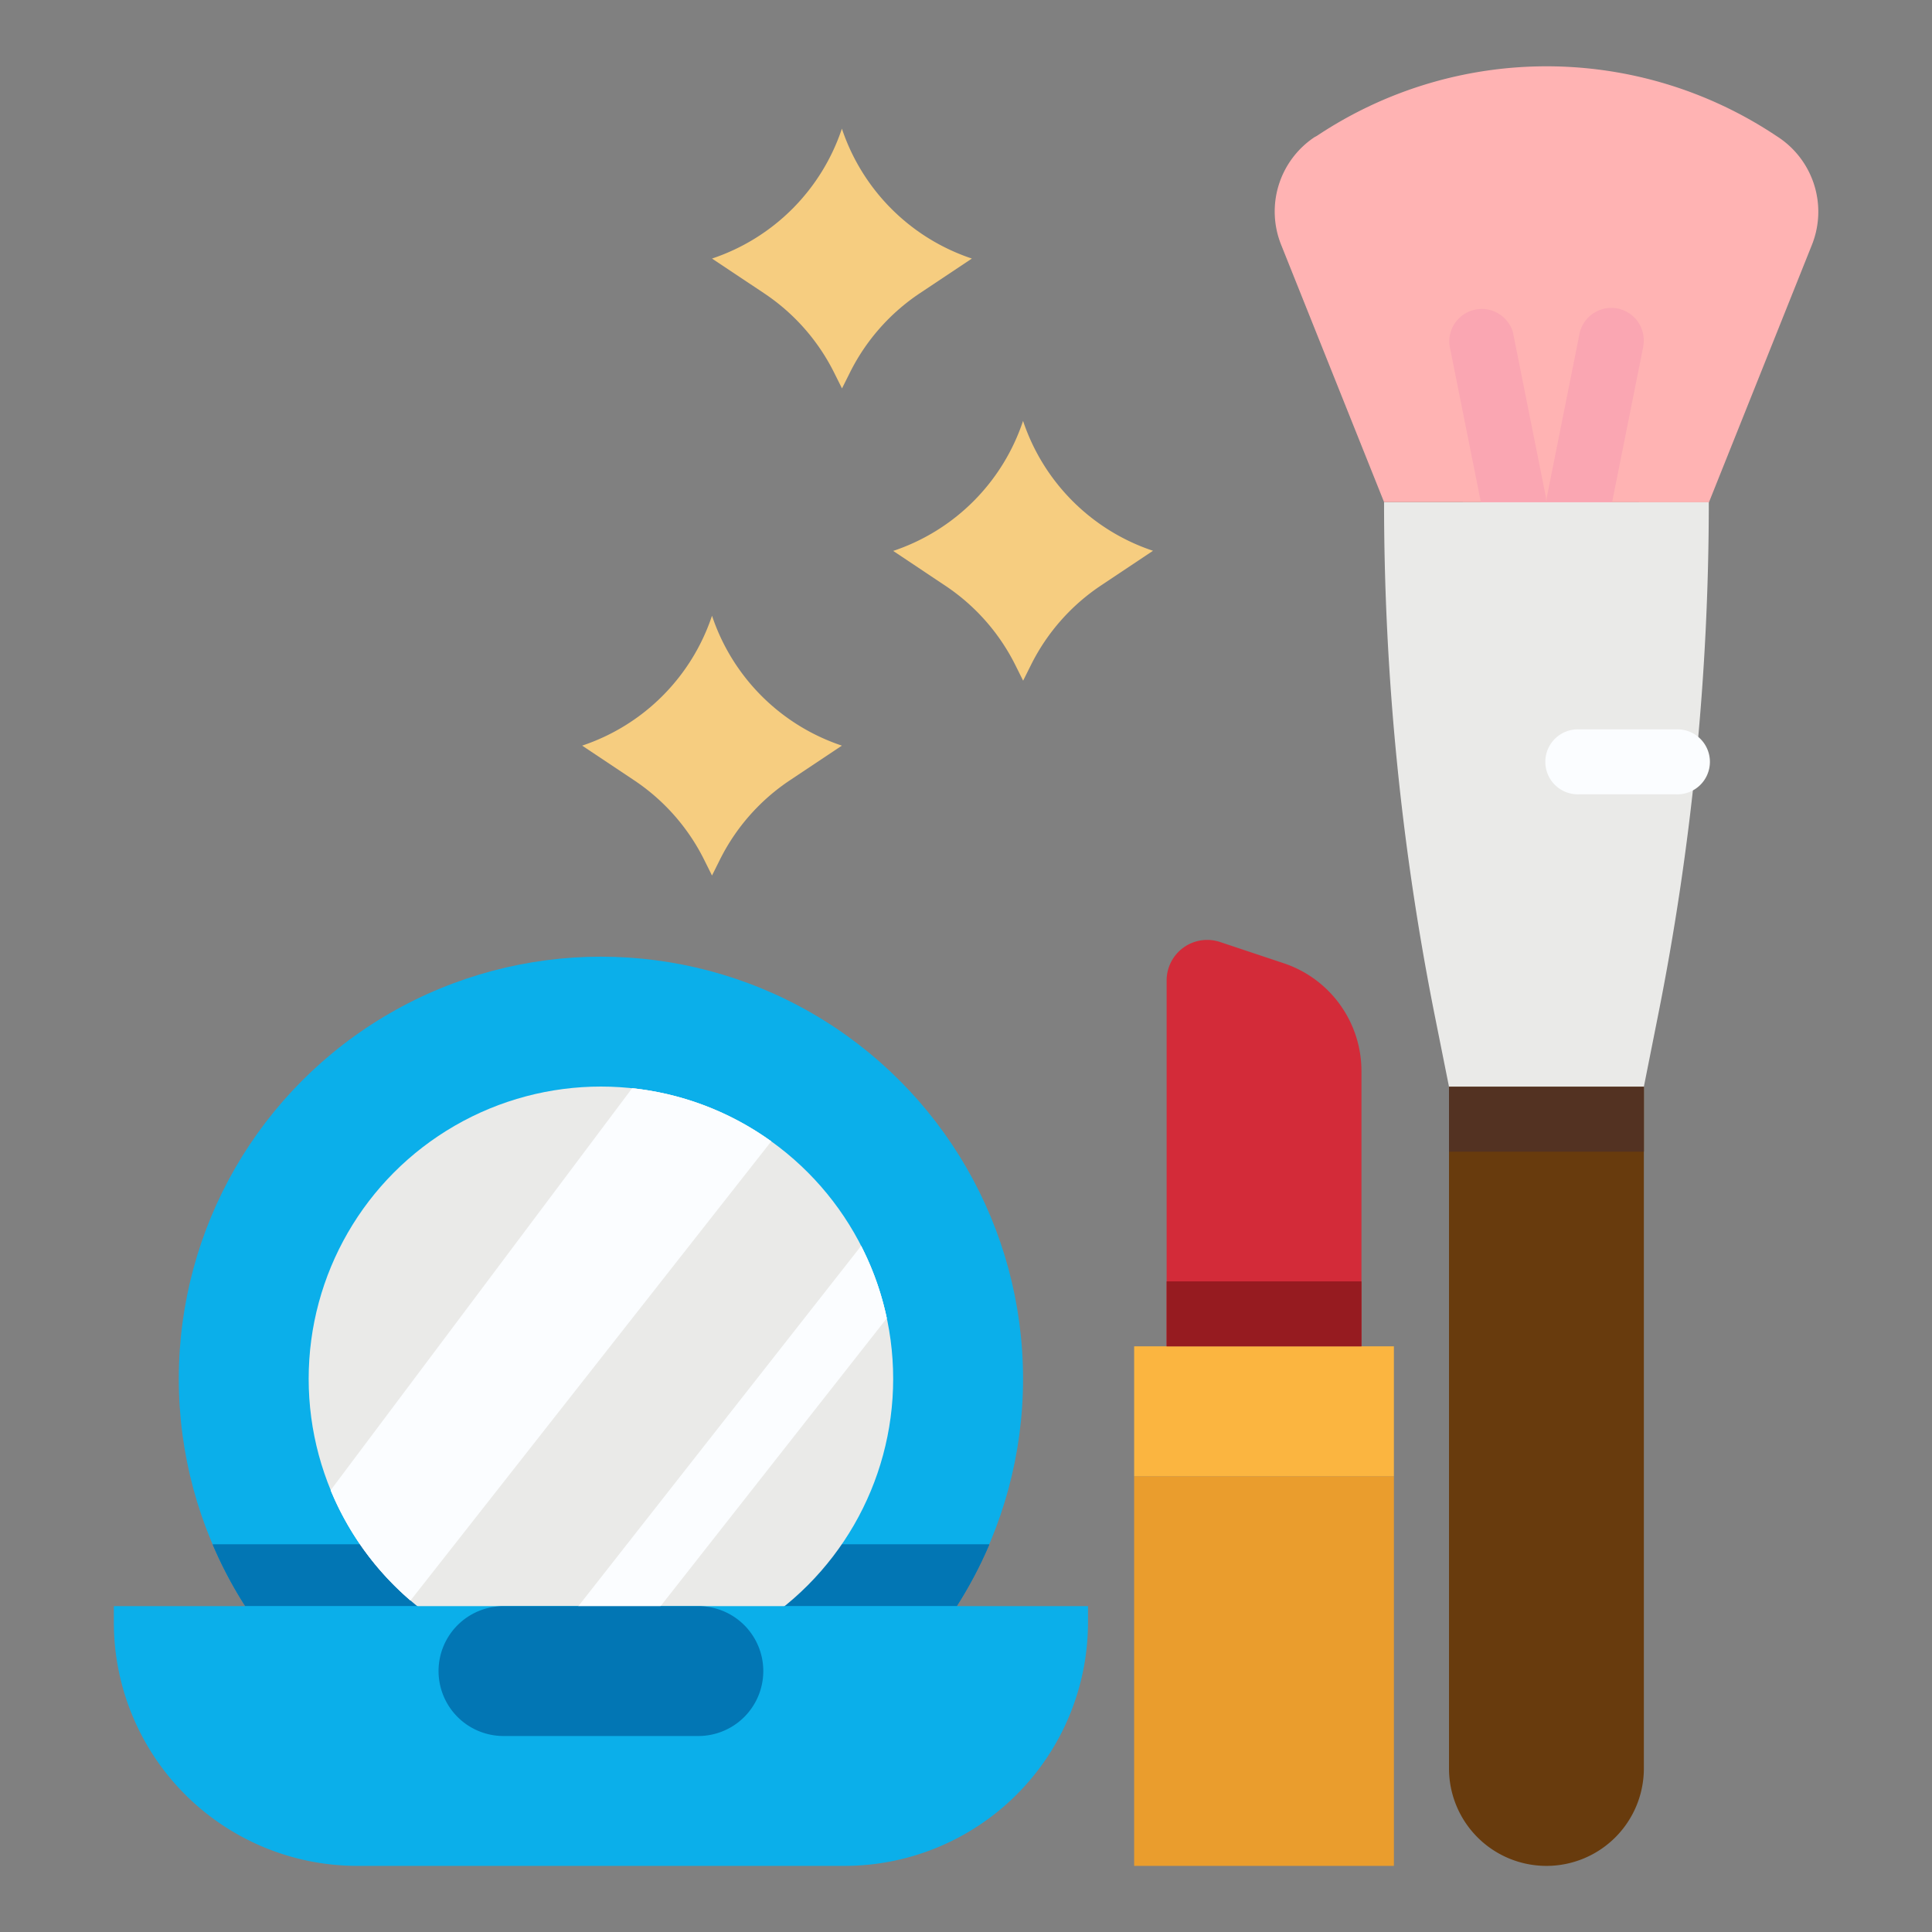
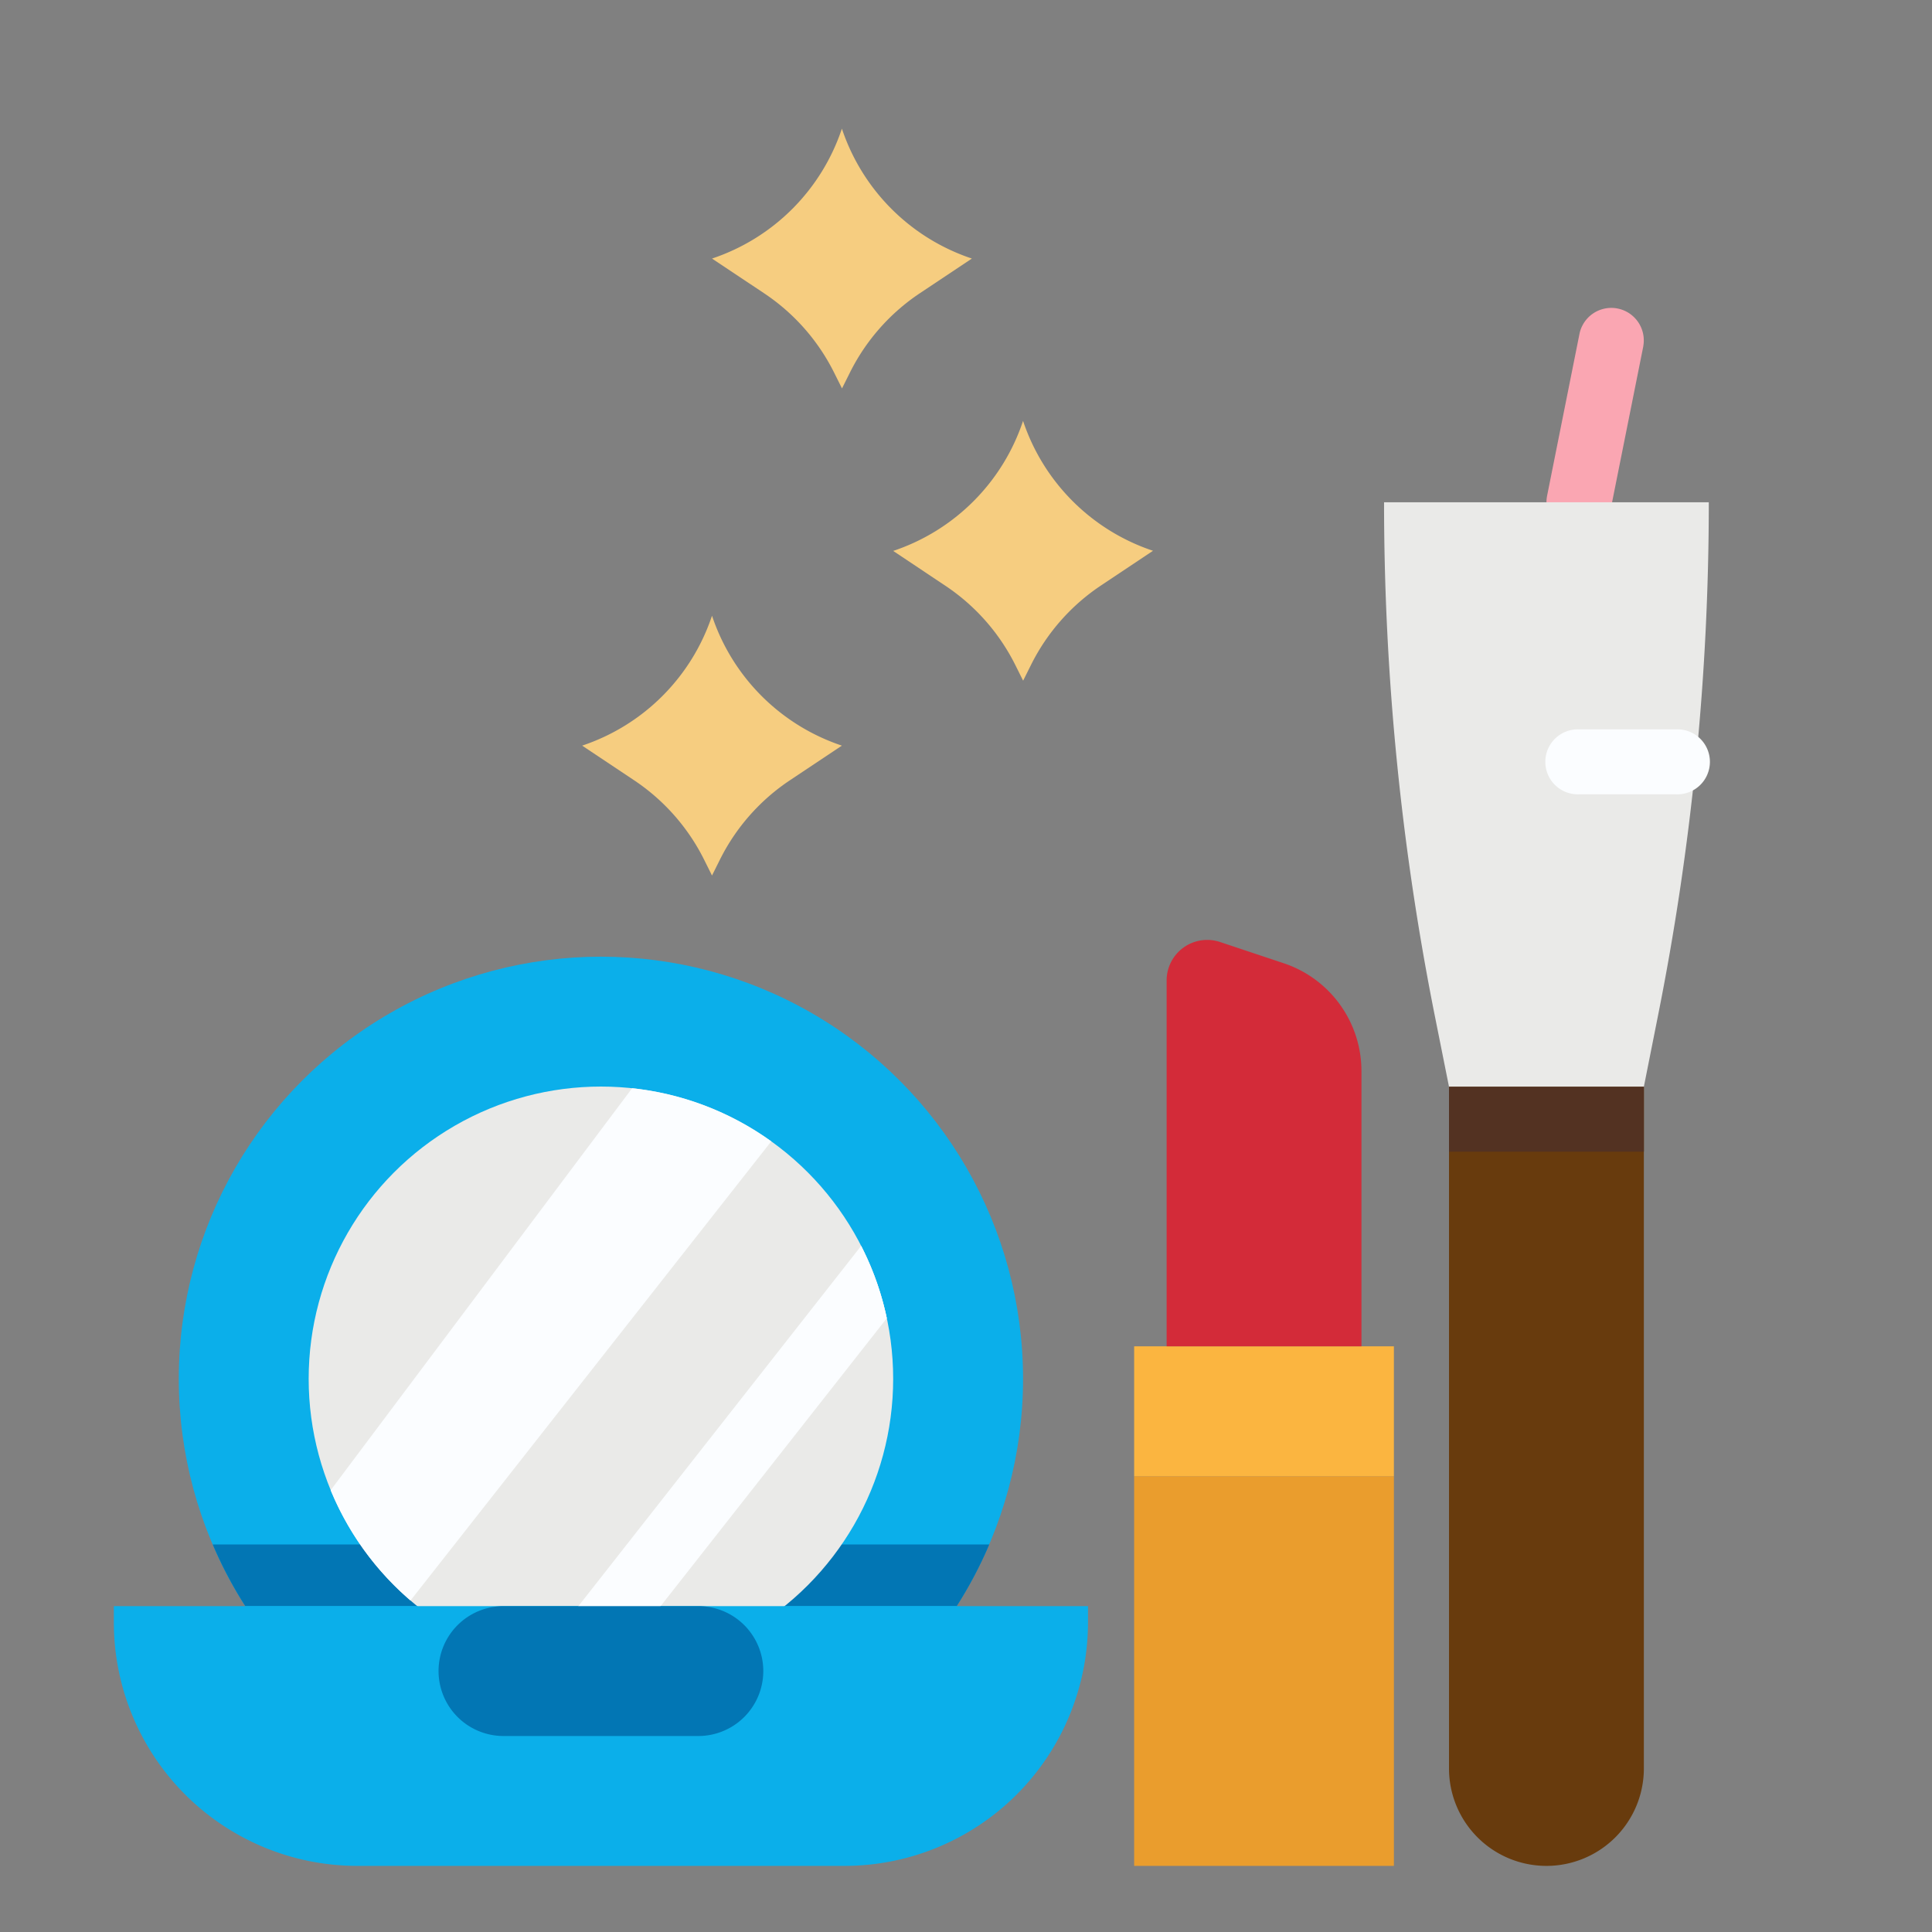
<svg xmlns="http://www.w3.org/2000/svg" id="Layer_1" data-name="Layer 1" viewBox="0 0 512 512">
  <rect x="0" y="0" width="512" height="512" fill="#808080" stroke="none" />
  <defs>
    <style>.cls-1{fill:#ffb3b3;}.cls-2{fill:#faa6b2;}.cls-3{fill:#0bafea;}.cls-4{fill:#0276b4;}.cls-5{fill:#683b0d;}.cls-6{fill:#eaeae8;}.cls-7{fill:#fbfdff;}.cls-8{fill:#ea9d2d;}.cls-9{fill:#fbb540;}.cls-10{fill:#d32b39;}.cls-11{fill:#f6cd80;}.cls-12{fill:#961b20;}.cls-13{fill:#533222;}</style>
  </defs>
  <g id="flat">
-     <path class="cls-1" d="M366.79,133.06,339.5,64.83a23.68,23.68,0,0,1,8.85-28.48L349,36a109.71,109.71,0,0,1,121.72,0l.61.4a23.68,23.68,0,0,1,8.85,28.48l-27.29,68.23Z" />
-     <path class="cls-2" d="M401.2,141.66a8.6,8.6,0,0,1-8.42-6.92l-8.61-43A8.61,8.61,0,0,1,401,88.24l0,.1,8.6,43a8.6,8.6,0,0,1-6.75,10.12A8.83,8.83,0,0,1,401.2,141.66Z" />
    <path class="cls-2" d="M418.43,141.66a8.73,8.73,0,0,1-1.69-.17A8.59,8.59,0,0,1,410,131.37l8.6-43a8.61,8.61,0,0,1,16.9,3.28l0,.09-8.61,43A8.6,8.6,0,0,1,418.43,141.66Z" />
    <circle class="cls-3" cx="159.25" cy="365.4" r="111.87" />
-     <path class="cls-4" d="M262.17,409.3a112.3,112.3,0,0,1-8.63,16.34H65a111.33,111.33,0,0,1-8.63-16.34Z" />
    <path class="cls-5" d="M409.82,494.48A25.82,25.82,0,0,1,384,468.66h0V288h51.64V468.66a25.82,25.82,0,0,1-25.82,25.82Z" />
    <path class="cls-5" d="M384,288h51.63v17.21H384Z" />
    <path class="cls-6" d="M435.64,288H384l-3.71-18.55a695.82,695.82,0,0,1-13.5-136.34h86.06A695.07,695.07,0,0,1,439.34,269.4Z" />
    <path class="cls-7" d="M444.24,210.5H418.43a8.61,8.61,0,1,1,0-17.21h25.81a8.61,8.61,0,1,1,0,17.21Z" />
    <path class="cls-8" d="M300.56,391.22H369.4V494.48H300.56Z" />
    <path class="cls-9" d="M300.56,356.79H369.4v34.43H300.56Z" />
    <path class="cls-10" d="M360.8,356.79H309.17V259.85a10.75,10.75,0,0,1,14.15-10.21l16.88,5.63a30.12,30.12,0,0,1,20.6,28.57Z" />
    <path class="cls-4" d="M262.17,409.3a112.3,112.3,0,0,1-8.63,16.34H65a111.33,111.33,0,0,1-8.63-16.34Z" />
    <circle class="cls-6" cx="159.25" cy="365.4" r="77.45" />
-     <path class="cls-6" d="M204.39,302.47l-95.6,121.68a77.39,77.39,0,0,1-21.16-29.23l79.89-106.53A76.91,76.91,0,0,1,204.39,302.47Z" />
    <path class="cls-6" d="M235,349.36l-63.52,80.85a8.6,8.6,0,0,1-13.77-10.32l.24-.31,70.25-89.41A76.58,76.58,0,0,1,235,349.36Z" />
    <path class="cls-3" d="M30.17,425.64H288.33v4.3a64.55,64.55,0,0,1-64.54,64.54H94.71a64.54,64.54,0,0,1-64.54-64.54h0v-4.3Z" />
    <path class="cls-7" d="M204.39,302.47l-95.6,121.68a77.39,77.39,0,0,1-21.16-29.23l79.89-106.53A76.91,76.91,0,0,1,204.39,302.47Z" />
    <path class="cls-7" d="M235,349.36l-63.52,80.85a8.59,8.59,0,0,1-12.07,1.46h0c-3.74-2.94-10.8-.09-7.86-3.82l76.66-97.67a76.19,76.19,0,0,1,6.8,19.19Z" />
    <path class="cls-11" d="M271.12,111.54A54.42,54.42,0,0,1,236.7,146l13.79,9.2A54.44,54.44,0,0,1,269,176.1l2.14,4.29,2.14-4.29a54.44,54.44,0,0,1,18.49-20.94l13.79-9.2A54.42,54.42,0,0,1,271.12,111.54Z" />
    <path class="cls-11" d="M188.69,163.17a54.43,54.43,0,0,1-34.42,34.43l13.79,9.19a54.44,54.44,0,0,1,18.49,20.94l2.14,4.29,2.14-4.29a54.44,54.44,0,0,1,18.49-20.94l13.79-9.19A54.43,54.43,0,0,1,188.69,163.17Z" />
    <path class="cls-11" d="M223.11,34.09a54.43,54.43,0,0,1-34.42,34.43l13.79,9.19A54.44,54.44,0,0,1,221,98.65l2.14,4.29,2.14-4.29a54.44,54.44,0,0,1,18.49-20.94l13.79-9.19A54.43,54.43,0,0,1,223.11,34.09Z" />
    <path class="cls-4" d="M133.43,425.64h51.63a17.21,17.21,0,0,1,17.22,17.21h0a17.22,17.22,0,0,1-17.22,17.21H133.43a17.22,17.22,0,0,1-17.21-17.21h0A17.21,17.21,0,0,1,133.43,425.64Z" />
-     <path class="cls-12" d="M309.17,339.58H360.8v17.21H309.17Z" />
    <path class="cls-13" d="M384,288h51.63v17.21H384Z" />
  </g>
</svg>